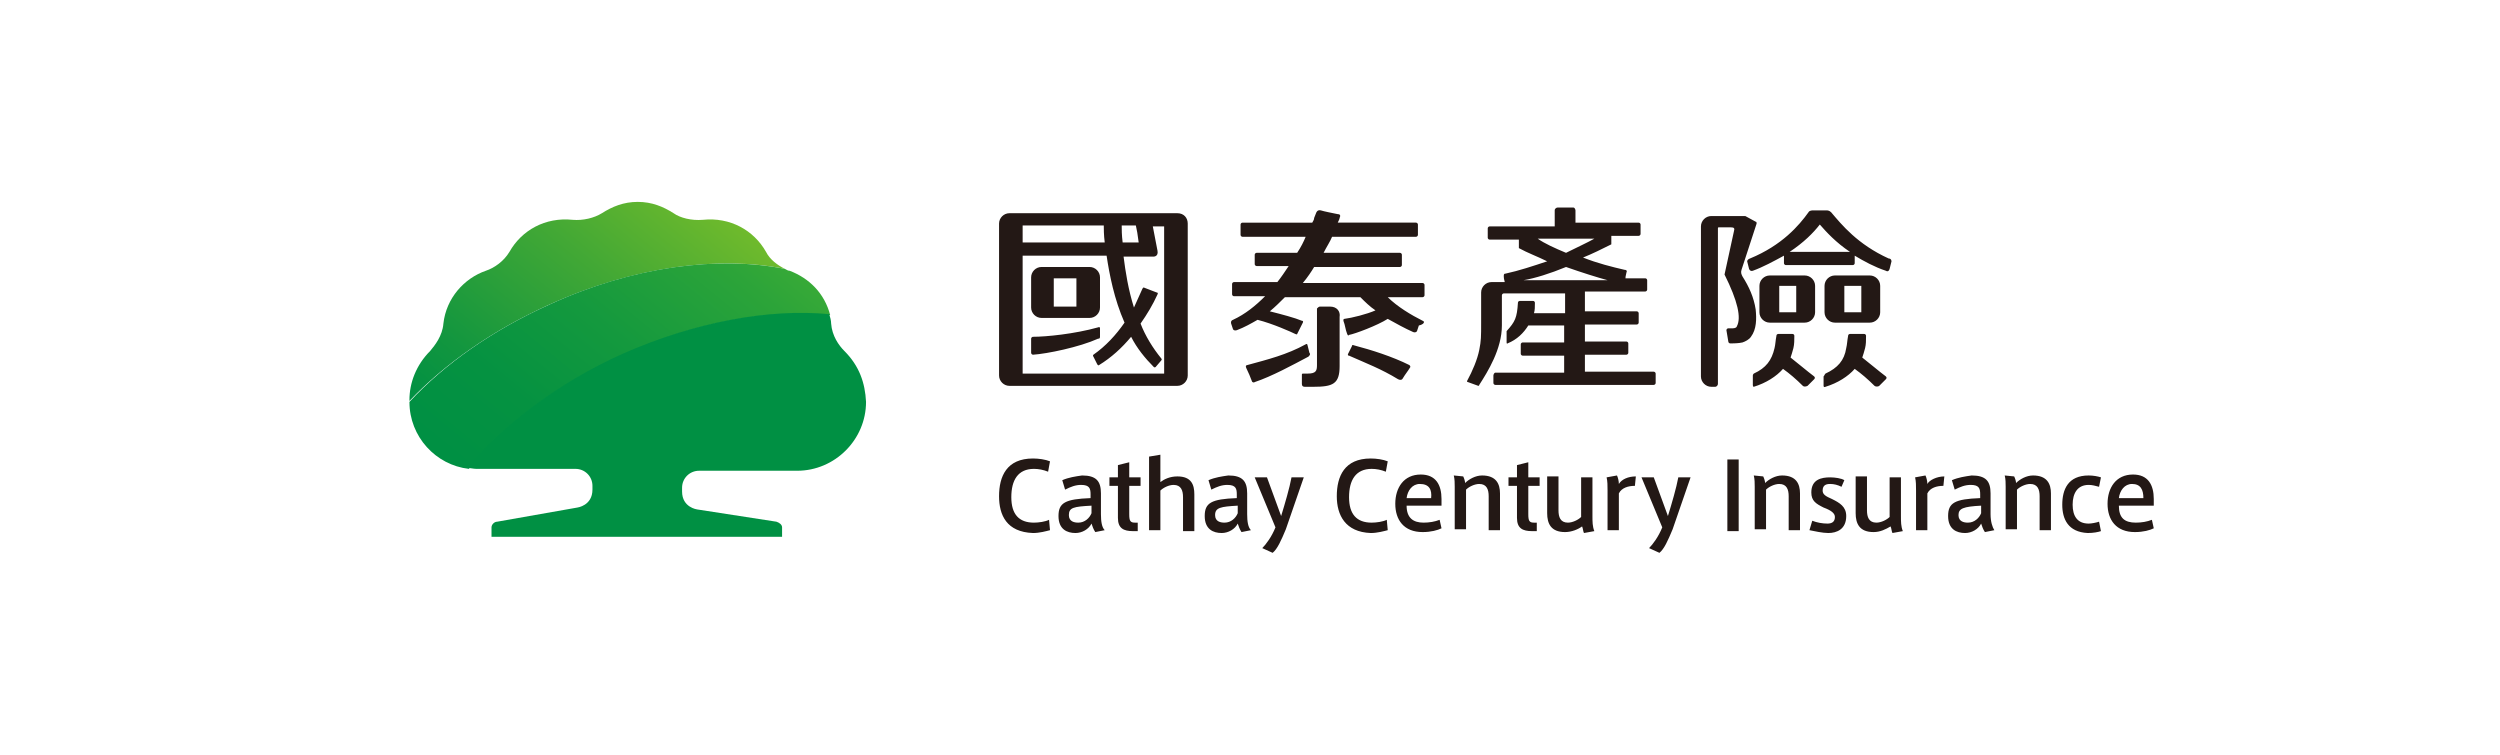
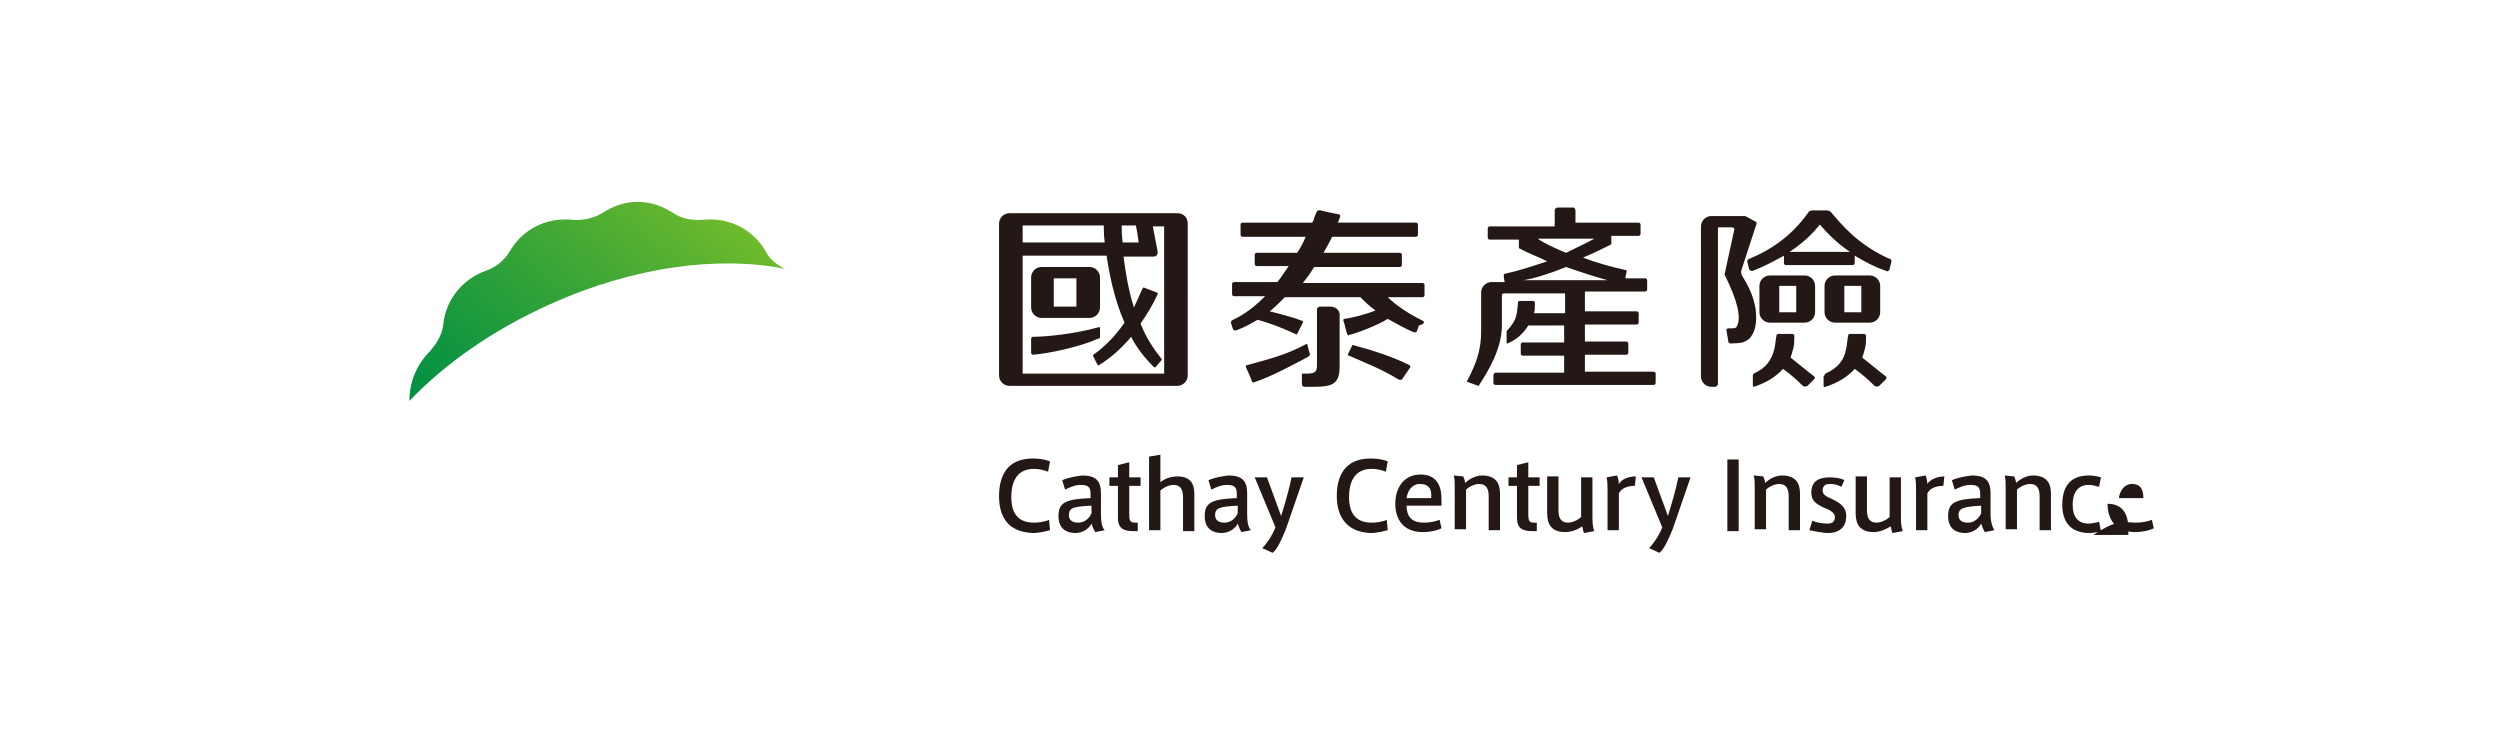
<svg xmlns="http://www.w3.org/2000/svg" xmlns:xlink="http://www.w3.org/1999/xlink" version="1.1" id="e" x="0px" y="0px" viewBox="0 0 265 80" style="enable-background:new 0 0 265 80;" xml:space="preserve">
  <style type="text/css">
	.st0{clip-path:url(#SVGID_00000027578431583551921890000010235953328088244926_);}
	.st1{fill:url(#SVGID_00000066503220384678838720000009448598875538826628_);}
	.st2{fill:url(#SVGID_00000130636794506157815470000018314252060517237387_);}
	.st3{fill:#009043;}
	.st4{fill:#231815;}
</style>
  <g>
    <defs>
      <path id="SVGID_1_" d="M18.2,0h228.6C256.8,0,265,8.2,265,18.2v43.6c0,10.1-8.2,18.2-18.2,18.2H18.2C8.2,80,0,71.8,0,61.8V18.2    C0,8.2,8.2,0,18.2,0z" />
    </defs>
    <clipPath id="SVGID_00000065053469597842172600000007626133574782469013_">
      <use xlink:href="#SVGID_1_" style="overflow:visible;" />
    </clipPath>
    <g style="clip-path:url(#SVGID_00000065053469597842172600000007626133574782469013_);">
      <g>
        <linearGradient id="SVGID_00000100358554512582317890000010860103592294240697_" gradientUnits="userSpaceOnUse" x1="19.701" y1="4337.975" x2="-3.491" y2="4366.417" gradientTransform="matrix(1 0 0 1 54 -4317.992)">
          <stop offset="0" style="stop-color:#6FBA2C" />
          <stop offset="0.36" style="stop-color:#42A835" />
          <stop offset="0.79" style="stop-color:#12963F" />
          <stop offset="1" style="stop-color:#009043" />
        </linearGradient>
        <path style="fill:url(#SVGID_00000100358554512582317890000010860103592294240697_);" d="M58.2,32.3c9-4.1,18.1-5.2,25-3.8     c-0.8-0.4-1.6-1-2-1.8c-1.3-2.3-3.8-3.7-6.7-3.4c-1.2,0.1-2.4-0.2-3.1-0.7c-1.1-0.7-2.3-1.2-3.8-1.2s-2.7,0.5-3.8,1.2     c-0.8,0.5-2,0.8-3.1,0.7c-2.9-0.3-5.4,1.1-6.7,3.4c-0.6,1-1.6,1.7-2.5,2c-2.3,0.8-4.2,2.9-4.5,5.6c-0.1,1.3-0.9,2.3-1.4,2.9     c-1.5,1.5-2.2,3.4-2.2,5.2v0.1C47.1,38.6,52.2,35,58.2,32.3L58.2,32.3L58.2,32.3z" />
        <linearGradient id="SVGID_00000003101263530249313490000010120778691718187401_" gradientUnits="userSpaceOnUse" x1="26.959" y1="4337.141" x2="-0.716" y2="4371.066" gradientTransform="matrix(1 0 0 1 54 -4317.992)">
          <stop offset="0" style="stop-color:#45B035" />
          <stop offset="0.22" style="stop-color:#2CA439" />
          <stop offset="0.52" style="stop-color:#14993E" />
          <stop offset="0.78" style="stop-color:#059241" />
          <stop offset="1" style="stop-color:#009043" />
        </linearGradient>
-         <path style="fill:url(#SVGID_00000003101263530249313490000010120778691718187401_);" d="M66.1,37.6c7.7-3.5,15.4-4.8,21.9-4.2     c-0.6-2.3-2.2-3.9-4.3-4.7c-0.2,0-0.3-0.1-0.5-0.2c-7-1.4-16.1-0.3-25,3.8c-6,2.7-11.1,6.3-14.8,10.3c0,3.7,2.8,6.7,6.3,7.1     C53.5,45,59.1,40.7,66.1,37.6L66.1,37.6L66.1,37.6z" />
-         <path class="st3" d="M89.5,37.2c-0.6-0.6-1.3-1.6-1.4-2.9c0-0.3-0.1-0.7-0.2-1c-6.4-0.6-14.2,0.8-21.9,4.2     c-6.9,3.1-12.6,7.5-16.5,12.1c0.3,0,0.7,0.1,1,0.1H61c1,0,1.8,0.8,1.8,1.8v0.4c0,1.7-1.6,1.9-1.6,1.9l-8.5,1.5     c-0.3,0-0.6,0.3-0.6,0.6v1h30.8v-1c0-0.3-0.3-0.5-0.6-0.6L73.9,54c0,0-1.6-0.2-1.6-1.9v-0.4c0-1,0.8-1.8,1.8-1.8h10.4     c4,0,7.3-3.3,7.3-7.3C91.7,40.6,91.1,38.8,89.5,37.2L89.5,37.2L89.5,37.2L89.5,37.2z" />
-         <path class="st4" d="M105.9,52.6c0-2.1,0.8-4,3.6-4c0.6,0,1.3,0.1,1.8,0.3l-0.2,1.1c-0.5-0.2-1-0.3-1.5-0.3c-1.7,0-2.4,1.2-2.4,3     s0.8,2.7,2.4,2.7c0.5,0,1.2-0.1,1.6-0.3l0.1,1.1c-0.4,0.1-1.1,0.3-1.8,0.3C106.7,56.4,105.9,54.6,105.9,52.6L105.9,52.6     L105.9,52.6z M117.1,56.2l-1,0.2c-0.2-0.3-0.3-0.6-0.4-0.9c-0.3,0.6-1,1-1.7,1c-0.9,0-1.8-0.4-1.8-1.8s0.7-1.8,3.4-1.9v-0.4     c0-0.6-0.1-1-1-1c-0.6,0-1.1,0.2-1.7,0.5l-0.3-1c0.7-0.3,1.4-0.4,2.1-0.5c1.5,0,2,0.6,2,1.9v2.2     C116.7,55.3,116.8,55.9,117.1,56.2L117.1,56.2L117.1,56.2z M113.3,54.6c0,0.7,0.6,0.8,1,0.8c0.7,0,1.2-0.5,1.4-1v-0.8     C113.8,53.7,113.3,53.8,113.3,54.6L113.3,54.6L113.3,54.6z M120.6,55.4v0.9l-0.5,0c-1,0-1.6-0.3-1.6-1.4v-3.4h-0.9v-0.9h0.9v-1.3     l1.2-0.3v1.6h1.2v0.9h-1.2v3c0,0.7,0.1,0.9,0.6,0.9L120.6,55.4L120.6,55.4z M124.8,50.5c1.5,0,1.8,0.9,1.8,1.9v3.9h-1.2v-3.6     c0-0.7-0.2-1.3-1-1.3c-0.5,0-1.1,0.3-1.4,0.6v4.2h-1.2v-7.8l1.2-0.2v2.9C123.4,50.8,124,50.5,124.8,50.5L124.8,50.5L124.8,50.5z      M132.6,56.2l-1,0.2c-0.2-0.3-0.3-0.6-0.4-0.9c-0.3,0.6-1,1-1.7,1c-0.9,0-1.8-0.4-1.8-1.8s0.7-1.8,3.4-1.9v-0.4c0-0.6-0.1-1-1-1     c-0.6,0-1.1,0.2-1.7,0.5l-0.3-1c0.7-0.3,1.4-0.4,2.1-0.5c1.5,0,2,0.6,2,1.9v2.2C132.2,55.3,132.3,55.9,132.6,56.2L132.6,56.2     L132.6,56.2z M128.8,54.6c0,0.7,0.6,0.8,1,0.8c0.7,0,1.2-0.5,1.4-1v-0.8C129.4,53.7,128.8,53.8,128.8,54.6L128.8,54.6L128.8,54.6     z M136.9,50.6h1.3c-0.5,1.4-1.4,4.1-1.9,5.5c-0.5,1.2-0.9,2.1-1.4,2.5l-1.1-0.5c0.4-0.4,1-1.2,1.4-2.2l-2.2-5.3h1.3l1.5,4.1     C136.2,53.4,136.7,51.7,136.9,50.6C137,50.6,136.9,50.6,136.9,50.6z M141.7,52.6c0-2.1,0.8-4,3.6-4c0.6,0,1.3,0.1,1.8,0.3     l-0.2,1.1c-0.5-0.2-1-0.3-1.5-0.3c-1.7,0-2.4,1.2-2.4,3s0.8,2.7,2.4,2.7c0.5,0,1.2-0.1,1.6-0.3l0.1,1.1c-0.4,0.1-1.1,0.3-1.8,0.3     C142.6,56.4,141.7,54.6,141.7,52.6L141.7,52.6L141.7,52.6z M150.9,55.4c0.6,0,1.2-0.1,1.7-0.3l0.2,0.9c-0.4,0.2-1.1,0.4-2,0.4     c-2,0-2.9-1.3-2.9-3s0.9-3.1,2.7-3.1c1.6,0,2.2,1.1,2.2,2.6v0.7h-3.7C149.1,54.9,149.8,55.4,150.9,55.4L150.9,55.4L150.9,55.4z      M150.5,51.3c-0.8,0-1.3,0.7-1.4,1.5h2.6C151.8,51.9,151.5,51.3,150.5,51.3L150.5,51.3L150.5,51.3z M155.1,50.5     c0.1,0.2,0.2,0.5,0.2,0.7c0.4-0.4,1.1-0.8,1.8-0.8c1.5,0,1.9,0.9,1.9,1.9v3.9h-1.2v-3.6c0-0.7-0.2-1.3-1-1.3     c-0.5,0-1.1,0.3-1.4,0.6v4.2h-1.2v-4.5c0-0.4,0-0.8-0.1-1.2L155.1,50.5L155.1,50.5L155.1,50.5L155.1,50.5z M162.9,55.4v0.9     l-0.5,0c-1,0-1.6-0.3-1.6-1.4v-3.4h-0.9v-0.9h0.9v-1.3l1.2-0.3v1.6h1.2v0.9h-1.2v3c0,0.7,0.1,0.9,0.6,0.9H162.9L162.9,55.4z      M165.9,56.4c-1.5,0-1.9-0.9-1.9-2v-3.9h1.2v3.6c0,0.7,0.2,1.3,1,1.3c0.5,0,1.1-0.3,1.4-0.6v-4.2h1.2v4.1c0,0.6,0,1.1,0.2,1.6     l-1.1,0.2c-0.1-0.2-0.1-0.5-0.2-0.7C167.3,56.1,166.6,56.4,165.9,56.4L165.9,56.4L165.9,56.4L165.9,56.4z M173.4,50.5l-0.1,1     c-0.7,0-1.4,0.2-1.7,0.8v3.9h-1.2V52c0-0.5,0-1-0.1-1.4l1.1-0.2c0.1,0.2,0.2,0.6,0.2,0.9C171.9,50.8,172.6,50.5,173.4,50.5     L173.4,50.5L173.4,50.5z M177.9,50.6h1.3c-0.5,1.4-1.4,4.1-1.9,5.5c-0.5,1.2-0.9,2.1-1.4,2.5l-1.1-0.5c0.4-0.4,1-1.2,1.4-2.2     l-2.2-5.3h1.3l1.5,4.1C177.2,53.4,177.7,51.7,177.9,50.6L177.9,50.6L177.9,50.6z M184.3,56.3h-1.2v-7.6h1.2V56.3z M186.9,50.5     c0.1,0.2,0.2,0.5,0.2,0.7c0.4-0.4,1.1-0.8,1.8-0.8c1.5,0,1.9,0.9,1.9,1.9v3.9h-1.2v-3.6c0-0.7-0.2-1.3-1-1.3     c-0.5,0-1.1,0.3-1.4,0.6v4.2h-1.2v-4.5c0-0.4,0-0.8-0.1-1.2L186.9,50.5L186.9,50.5L186.9,50.5L186.9,50.5z M195.2,51.6     c-0.4-0.2-0.8-0.3-1.2-0.3c-0.4,0-0.8,0.1-0.8,0.7c0,0.4,0.3,0.6,1,0.9c0.8,0.4,1.5,0.8,1.5,1.8c0,1.4-1,1.8-1.9,1.8     c-0.6,0-1.5-0.2-2-0.3l0.3-1c0.5,0.2,1.1,0.3,1.6,0.3s0.8-0.2,0.8-0.7c0-0.4-0.4-0.7-1.2-1c-0.8-0.4-1.3-0.7-1.3-1.6     c0-1.4,1.1-1.6,2-1.6c0.5,0,1.2,0.1,1.5,0.3L195.2,51.6L195.2,51.6L195.2,51.6z M198.6,56.4c-1.5,0-1.9-0.9-1.9-2v-3.9h1.2v3.6     c0,0.7,0.2,1.3,1,1.3c0.5,0,1.1-0.3,1.4-0.6v-4.2h1.2v4.1c0,0.6,0,1.1,0.2,1.6l-1.1,0.2c-0.1-0.2-0.1-0.5-0.2-0.7     C199.9,56.1,199.3,56.4,198.6,56.4L198.6,56.4L198.6,56.4L198.6,56.4z M206.1,50.5l-0.1,1c-0.7,0-1.4,0.2-1.7,0.8v3.9h-1.2V52     c0-0.5,0-1-0.1-1.4l1.1-0.2c0.1,0.2,0.2,0.6,0.2,0.9C204.5,50.9,205.3,50.5,206.1,50.5L206.1,50.5     C206.1,50.5,206.1,50.5,206.1,50.5z M211.4,56.2l-1,0.2c-0.2-0.3-0.3-0.6-0.4-0.9c-0.3,0.6-1,1-1.7,1c-0.9,0-1.8-0.4-1.8-1.8     s0.7-1.8,3.4-1.9v-0.4c0-0.6-0.1-1-1-1c-0.6,0-1.1,0.2-1.7,0.5l-0.3-1c0.7-0.3,1.4-0.4,2.1-0.5c1.5,0,2,0.6,2,1.9v2.2     C211,55.3,211.2,55.9,211.4,56.2L211.4,56.2z M207.6,54.6c0,0.7,0.6,0.8,1,0.8c0.7,0,1.2-0.5,1.4-1v-0.8     C208.1,53.7,207.6,53.9,207.6,54.6L207.6,54.6L207.6,54.6z M213.5,50.5c0.1,0.2,0.2,0.5,0.2,0.7c0.4-0.4,1.1-0.8,1.8-0.8     c1.5,0,1.9,0.9,1.9,1.9v3.9h-1.2v-3.6c0-0.7-0.2-1.3-1-1.3c-0.5,0-1.1,0.3-1.4,0.6v4.2h-1.2v-4.5c0-0.4,0-0.8-0.1-1.2L213.5,50.5     L213.5,50.5L213.5,50.5L213.5,50.5z M218.6,53.5c0-1.6,0.6-3.1,2.8-3.1c0.5,0,1,0.1,1.3,0.2l-0.2,1c-0.4-0.1-0.7-0.2-1.1-0.2     c-1.2,0-1.7,0.9-1.7,2.1s0.5,2,1.7,2c0.3,0,0.8-0.1,1.1-0.2l0.2,1c-0.3,0.1-0.8,0.2-1.4,0.2C219.2,56.4,218.6,55,218.6,53.5     L218.6,53.5L218.6,53.5z M226.4,55.4c0.6,0,1.2-0.1,1.7-0.3l0.2,0.9c-0.4,0.2-1.1,0.4-2,0.4c-2,0-2.9-1.3-2.9-3s0.9-3.1,2.7-3.1     c1.6,0,2.2,1.1,2.2,2.6v0.7h-3.7C224.6,54.9,225.2,55.4,226.4,55.4L226.4,55.4L226.4,55.4z M226,51.3c-0.8,0-1.3,0.7-1.4,1.5h2.6     C227.2,51.9,226.9,51.3,226,51.3L226,51.3z M194.1,22.5c-0.2-0.2-0.4-0.2-0.5-0.2h-1.4c-0.1,0-0.4,0-0.5,0.2     c-1,1.4-2.8,3.5-6.2,4.9c-0.3,0.1-0.3,0.3-0.3,0.3l0.2,0.8c0,0,0.1,0.3,0.4,0.2c1.1-0.4,2.2-1,3.3-1.6v0.8c0,0.1,0.1,0.2,0.2,0.2     h7.1c0.1,0,0.2-0.1,0.2-0.2v-0.8c1,0.6,2.1,1.2,3.3,1.6c0.3,0.2,0.4-0.2,0.4-0.2l0.2-0.8c0,0,0-0.3-0.3-0.3     C196.9,25.9,195.2,23.8,194.1,22.5L194.1,22.5L194.1,22.5z M189.7,26.7c1.5-1,2.5-2,3.2-2.9c0.7,0.8,1.7,1.9,3.2,2.9H189.7z      M194.5,34.2h3.7c0.6,0,1.1-0.5,1.1-1.1l0,0v-2.8c0-0.6-0.5-1.1-1.1-1.1l0,0h-3.7c-0.6,0-1.1,0.5-1.1,1.1v2.8     C193.4,33.7,193.9,34.2,194.5,34.2L194.5,34.2z M195.5,30.3h1.8v2.8h-1.8C195.5,33.1,195.5,30.3,195.5,30.3z M191.3,34.2     c0.6,0,1.1-0.5,1.1-1.1v-2.8c0-0.6-0.5-1.1-1.1-1.1c0,0,0,0,0,0h-3.7c-0.6,0-1.1,0.5-1.1,1.1l0,0v2.8c0,0.6,0.5,1.1,1.1,1.1     L191.3,34.2L191.3,34.2z M188.6,30.3h1.8v2.8h-1.8C188.6,33.1,188.6,30.3,188.6,30.3z M185.8,40.8v-1c0,0,0-0.1,0.1-0.2     c1.3-0.6,1.9-1.4,2.2-2.7c0.1-0.4,0.1-0.8,0.2-1.3c0-0.2,0.2-0.2,0.2-0.2h1.5c0.2,0,0.2,0.2,0.2,0.2c0,0.4,0,0.9-0.1,1.3     c-0.1,0.4-0.2,0.7-0.3,1c0.9,0.7,1.7,1.4,2.5,2c0.1,0.1,0.1,0.2,0,0.3c-0.4,0.4-0.3,0.3-0.7,0.7c-0.2,0.1-0.4,0.1-0.5,0     c-0.7-0.7-1.4-1.3-2.1-1.8c-0.7,0.8-1.8,1.5-3.1,1.9C185.8,41,185.8,40.8,185.8,40.8L185.8,40.8L185.8,40.8z M193.5,39.6     c1.3-0.6,2-1.4,2.2-2.7c0.1-0.4,0.1-0.8,0.2-1.3c0-0.2,0.2-0.2,0.2-0.2h1.5c0.2,0,0.2,0.2,0.2,0.2c0,0.5,0,0.9-0.1,1.3     c-0.1,0.4-0.2,0.7-0.3,1c0.9,0.7,1.7,1.4,2.5,2c0.1,0.1,0.1,0.2,0,0.3c-0.4,0.4-0.3,0.3-0.7,0.7c-0.1,0.1-0.4,0.1-0.5,0     c-0.7-0.7-1.4-1.3-2.1-1.8c-0.7,0.8-1.8,1.5-3.1,1.9c-0.2,0.1-0.2-0.1-0.2-0.1v-1C193.4,39.8,193.4,39.7,193.5,39.6L193.5,39.6     L193.5,39.6L193.5,39.6z M184.1,34.6c0.5-0.9,0.1-2.7-1.3-5.5c0,0,1-4.6,1-4.6c0.1-0.3,0-0.4-0.3-0.4h-1.3c-0.1,0-0.1,0-0.1,0.1     v16.5c0,0.1-0.1,0.3-0.3,0.3h-0.4c-0.6,0-1.1-0.5-1.1-1.1V24c0-0.6,0.5-1.1,1.1-1.1h3.6l1.1,0.6c0.1,0,0.1,0.1,0.1,0.2l-1.6,4.9     c-0.1,0.3,0,0.5,0.1,0.7c0.7,1.1,1.2,2.2,1.4,3.5c0.1,1,0.1,2.1-0.5,2.9c-0.2,0.3-0.6,0.5-0.9,0.6c-0.4,0.1-1.1,0.1-1.1,0.1     l-0.2,0c-0.1,0-0.2-0.1-0.2-0.2L183,35c0-0.1,0.1-0.2,0.2-0.2c0,0,0.4,0,0.5,0C183.9,34.8,184.1,34.7,184.1,34.6L184.1,34.6     L184.1,34.6L184.1,34.6z M156.7,40.9L156.7,40.9c0.1,0,0.1-0.1,0.1-0.1c0.9-1.4,2.4-3.8,2.4-6.3v-3.2c0-0.1,0.1-0.2,0.2-0.2h6.5     v2.1h-3.3c0.1-0.3,0.1-0.7,0.1-1.1c0,0,0-0.2-0.2-0.2h-1.4c0,0-0.2,0-0.2,0.2c-0.1,1.6-0.3,2-1.2,3v1.2c0,0,0,0.2,0.1,0.1     c1-0.4,1.7-1.1,2.2-1.9h3.8v1.8h-4.4c-0.1,0-0.2,0.1-0.2,0.2v1c0,0.1,0.1,0.2,0.2,0.2h4.4v1.8h-7.3c-0.1,0-0.2,0.2-0.2,0.3v0.8     c0,0.1,0.1,0.2,0.2,0.2h16.8c0.1,0,0.2-0.1,0.2-0.2v-1c0-0.1-0.1-0.2-0.2-0.2c0,0,0,0,0,0h-7.3v-1.8h4.4c0.1,0,0.2-0.1,0.2-0.2     v-1c0-0.1-0.1-0.2-0.2-0.2c0,0,0,0,0,0h-4.4v-1.8h5.5c0.1,0,0.2-0.1,0.2-0.2v-1c0-0.1-0.1-0.2-0.2-0.2l0,0h-5.5v-2.1h6.4     c0.1,0,0.2-0.1,0.2-0.2v-1c0-0.1-0.1-0.2-0.2-0.2h-2.1c0-0.1,0-0.2,0.1-0.6c0.1-0.2,0-0.3-0.2-0.3c-1.3-0.3-2.9-0.7-4.4-1.3     c1-0.4,2-0.9,3-1.4v-0.9h2.9c0.1,0,0.2-0.1,0.2-0.2v-1c0-0.1-0.1-0.2-0.2-0.2c0,0,0,0,0,0H167v-1.3c0-0.1-0.1-0.3-0.2-0.3h-1.7     c-0.1,0-0.3,0.1-0.3,0.3V24h-6.9c-0.1,0-0.2,0.1-0.2,0.2v1c0,0.1,0.1,0.2,0.2,0.2h3.1v0.9c0.9,0.5,2,0.9,3,1.4     c-1.5,0.5-3,1-4.4,1.3c-0.2,0-0.2,0.1-0.2,0.3c0,0.3,0.1,0.5,0.1,0.6h-1.4c-0.6,0-1.1,0.5-1.1,1.1v3.2c0,1.5,0,1.9-0.2,2.9     c-0.2,1-0.7,2.2-1.3,3.3c0,0,0,0,0,0c0,0,0,0.1,0.1,0.1L156.7,40.9L156.7,40.9L156.7,40.9z M163,25.3h6c-0.7,0.4-1.8,0.9-3,1.5     C164.8,26.3,163.7,25.8,163,25.3L163,25.3z M166,28.3c1.7,0.6,3.3,1.1,4.4,1.4h-8.9C162.7,29.5,164.3,29,166,28.3z M110.4,33.7     h5.1c0.6,0,1.1-0.5,1.1-1.1v-3.2c0-0.6-0.5-1.1-1.1-1.1h-5.1c-0.6,0-1.1,0.5-1.1,1.1v3.2C109.3,33.2,109.8,33.7,110.4,33.7z      M111.7,29.5h2.4v3h-2.4L111.7,29.5L111.7,29.5L111.7,29.5z M124.8,22.6H107c-0.6,0-1.1,0.5-1.1,1.1v16.1c0,0.6,0.5,1.1,1.1,1.1     h17.8c0.6,0,1.1-0.5,1.1-1.1V23.7C125.9,23.1,125.5,22.6,124.8,22.6L124.8,22.6L124.8,22.6L124.8,22.6z M118.9,23.9h1.5     c0.1,0.4,0.2,1,0.3,1.8H119C118.9,24.9,118.9,24.3,118.9,23.9L118.9,23.9z M108.4,23.9h8.6c0,0.3,0,1,0.1,1.8h-8.7L108.4,23.9     C108.4,23.9,108.4,23.9,108.4,23.9z M123.4,39.6h-15V27.1h8.9c0.3,2,0.8,4.6,1.9,7.1c-0.9,1.3-2,2.5-3.3,3.4     c-0.1,0.1,0,0.2,0,0.2l0.4,0.8c0,0,0.1,0.2,0.2,0.1c1.3-0.8,2.4-1.8,3.4-3c0.6,1.2,1.5,2.3,2.4,3.2c0.1,0.1,0.2,0,0.2,0l0.6-0.7     c0,0,0.1-0.1,0-0.2c-0.9-1.1-1.7-2.4-2.2-3.7c0.7-1,1.3-2,1.8-3.1c0.1-0.2-0.1-0.2-0.1-0.2l-1.3-0.5c0,0-0.1-0.1-0.2,0.1     c-0.3,0.7-0.6,1.3-0.9,2c-0.6-1.9-0.9-3.8-1.1-5.4h3.2c0,0,0.5,0,0.4-0.6l-0.5-2.6h1.2L123.4,39.6L123.4,39.6L123.4,39.6     L123.4,39.6z M116.6,35.7v-0.9c0-0.2-0.2-0.1-0.2-0.1c-2.5,0.7-5.5,1-6.9,1c-0.1,0-0.2,0.1-0.2,0.2v1.5c0,0.1,0.1,0.2,0.2,0.2     c1.5-0.1,4.9-0.8,6.9-1.7C116.5,35.9,116.6,35.9,116.6,35.7C116.6,35.7,116.6,35.7,116.6,35.7z M141,32.5h-1.1     c-0.1,0-0.2,0.1-0.3,0.2v6c0,0.6-0.1,0.9-1,0.9h-0.5c-0.1,0-0.1,0.1-0.1,0.1v1c0,0.2,0.1,0.3,0.3,0.3h0.9c2.1,0,2.8-0.3,2.8-2.2     v-5.2C142.1,33,141.7,32.5,141,32.5L141,32.5L141,32.5L141,32.5z M150.8,34c-1.2-0.6-2.7-1.5-3.7-2.5h3.7c0.1,0,0.2-0.1,0.2-0.2     v-1.1c0-0.1-0.1-0.2-0.2-0.2c0,0,0,0,0,0h-12.7c0.5-0.6,0.9-1.2,1.2-1.7h9.1c0.1,0,0.2-0.1,0.2-0.2v-1.1c0-0.1-0.1-0.2-0.2-0.2     c0,0,0,0,0,0h-8.1c0.3-0.6,0.7-1.2,0.9-1.7h8.9c0.1,0,0.2-0.1,0.2-0.2v-1.1c0-0.1-0.1-0.2-0.2-0.2c0,0,0,0,0,0h-8.3     c0.1-0.2,0.2-0.4,0.2-0.5c0.1-0.2,0.1-0.4-0.2-0.4c-0.5-0.1-1.5-0.3-1.8-0.4c-0.4-0.1-0.5,0.3-0.5,0.3l-0.2,0.5     c0,0.2-0.1,0.3-0.2,0.5h-7.4c-0.1,0-0.2,0.1-0.2,0.2v1.1c0,0.1,0.1,0.2,0.2,0.2h6.7c-0.2,0.5-0.5,1.1-0.9,1.7h-4.3     c-0.1,0-0.2,0.1-0.2,0.2V28c0,0.1,0.1,0.2,0.2,0.2h3.4c-0.4,0.6-0.8,1.2-1.2,1.7h-4.6c-0.1,0-0.2,0.1-0.2,0.2v1.1     c0,0.1,0.1,0.2,0.2,0.2h3.3c-1,1-2.1,1.9-3.4,2.5c-0.3,0.1-0.2,0.4-0.2,0.4l0.2,0.6c0,0,0.1,0.2,0.4,0.1c0.8-0.3,1.5-0.7,2.2-1.1     c1.6,0.4,3.6,1.3,4,1.5c0.2,0.1,0.2,0,0.2,0l0.6-1.2c0,0,0.1-0.2-0.1-0.2c-0.7-0.3-2.2-0.7-3.4-1c0.6-0.5,1.1-1,1.6-1.5h8     c0.5,0.5,1,1,1.6,1.4c-0.9,0.4-2.5,0.8-3.3,0.9c-0.1,0-0.1,0.1-0.1,0.2c0.2,0.5,0.2,0.9,0.4,1.4c0.1,0.2,0.1,0.2,0.2,0.1     c0.6-0.1,3-1,4.1-1.7c0.9,0.5,1.8,1,2.7,1.4c0.3,0.1,0.4-0.1,0.4-0.1l0.2-0.6C150.9,34.4,151.1,34.1,150.8,34L150.8,34L150.8,34     L150.8,34z M138.8,37.4c-0.1-0.4-0.1-0.4-0.2-0.8c0-0.1-0.1-0.2-0.2-0.1c-2,1.1-4,1.6-6.2,2.2c-0.1,0-0.2,0.1-0.1,0.3     c0.2,0.4,0.5,1.1,0.6,1.4c0,0.1,0.2,0.2,0.3,0.1c1.8-0.6,4-1.8,5.7-2.7C138.9,37.6,138.9,37.5,138.8,37.4L138.8,37.4z      M149.4,38.7c-1.8-0.9-4-1.6-5.9-2.1c-0.2-0.1-0.2,0.1-0.2,0.1l-0.4,0.8c0,0-0.1,0.2,0.1,0.2c1.8,0.8,3.4,1.4,5.2,2.5     c0.2,0.1,0.4,0.1,0.5-0.1c0.3-0.5,0.5-0.7,0.8-1.2C149.5,38.9,149.5,38.8,149.4,38.7C149.4,38.7,149.4,38.7,149.4,38.7z" />
+         <path class="st4" d="M105.9,52.6c0-2.1,0.8-4,3.6-4c0.6,0,1.3,0.1,1.8,0.3l-0.2,1.1c-0.5-0.2-1-0.3-1.5-0.3c-1.7,0-2.4,1.2-2.4,3     s0.8,2.7,2.4,2.7c0.5,0,1.2-0.1,1.6-0.3l0.1,1.1c-0.4,0.1-1.1,0.3-1.8,0.3C106.7,56.4,105.9,54.6,105.9,52.6L105.9,52.6     L105.9,52.6z M117.1,56.2l-1,0.2c-0.2-0.3-0.3-0.6-0.4-0.9c-0.3,0.6-1,1-1.7,1c-0.9,0-1.8-0.4-1.8-1.8s0.7-1.8,3.4-1.9v-0.4     c0-0.6-0.1-1-1-1c-0.6,0-1.1,0.2-1.7,0.5l-0.3-1c0.7-0.3,1.4-0.4,2.1-0.5c1.5,0,2,0.6,2,1.9v2.2     C116.7,55.3,116.8,55.9,117.1,56.2L117.1,56.2L117.1,56.2z M113.3,54.6c0,0.7,0.6,0.8,1,0.8c0.7,0,1.2-0.5,1.4-1v-0.8     C113.8,53.7,113.3,53.8,113.3,54.6L113.3,54.6L113.3,54.6z M120.6,55.4v0.9l-0.5,0c-1,0-1.6-0.3-1.6-1.4v-3.4h-0.9v-0.9h0.9v-1.3     l1.2-0.3v1.6h1.2v0.9h-1.2v3c0,0.7,0.1,0.9,0.6,0.9L120.6,55.4L120.6,55.4z M124.8,50.5c1.5,0,1.8,0.9,1.8,1.9v3.9h-1.2v-3.6     c0-0.7-0.2-1.3-1-1.3c-0.5,0-1.1,0.3-1.4,0.6v4.2h-1.2v-7.8l1.2-0.2v2.9C123.4,50.8,124,50.5,124.8,50.5L124.8,50.5L124.8,50.5z      M132.6,56.2l-1,0.2c-0.2-0.3-0.3-0.6-0.4-0.9c-0.3,0.6-1,1-1.7,1c-0.9,0-1.8-0.4-1.8-1.8s0.7-1.8,3.4-1.9v-0.4c0-0.6-0.1-1-1-1     c-0.6,0-1.1,0.2-1.7,0.5l-0.3-1c0.7-0.3,1.4-0.4,2.1-0.5c1.5,0,2,0.6,2,1.9v2.2C132.2,55.3,132.3,55.9,132.6,56.2L132.6,56.2     L132.6,56.2z M128.8,54.6c0,0.7,0.6,0.8,1,0.8c0.7,0,1.2-0.5,1.4-1v-0.8C129.4,53.7,128.8,53.8,128.8,54.6L128.8,54.6L128.8,54.6     z M136.9,50.6h1.3c-0.5,1.4-1.4,4.1-1.9,5.5c-0.5,1.2-0.9,2.1-1.4,2.5l-1.1-0.5c0.4-0.4,1-1.2,1.4-2.2l-2.2-5.3h1.3l1.5,4.1     C136.2,53.4,136.7,51.7,136.9,50.6C137,50.6,136.9,50.6,136.9,50.6z M141.7,52.6c0-2.1,0.8-4,3.6-4c0.6,0,1.3,0.1,1.8,0.3     l-0.2,1.1c-0.5-0.2-1-0.3-1.5-0.3c-1.7,0-2.4,1.2-2.4,3s0.8,2.7,2.4,2.7c0.5,0,1.2-0.1,1.6-0.3l0.1,1.1c-0.4,0.1-1.1,0.3-1.8,0.3     C142.6,56.4,141.7,54.6,141.7,52.6L141.7,52.6L141.7,52.6z M150.9,55.4c0.6,0,1.2-0.1,1.7-0.3l0.2,0.9c-0.4,0.2-1.1,0.4-2,0.4     c-2,0-2.9-1.3-2.9-3s0.9-3.1,2.7-3.1c1.6,0,2.2,1.1,2.2,2.6v0.7h-3.7C149.1,54.9,149.8,55.4,150.9,55.4L150.9,55.4L150.9,55.4z      M150.5,51.3c-0.8,0-1.3,0.7-1.4,1.5h2.6C151.8,51.9,151.5,51.3,150.5,51.3L150.5,51.3L150.5,51.3z M155.1,50.5     c0.1,0.2,0.2,0.5,0.2,0.7c0.4-0.4,1.1-0.8,1.8-0.8c1.5,0,1.9,0.9,1.9,1.9v3.9h-1.2v-3.6c0-0.7-0.2-1.3-1-1.3     c-0.5,0-1.1,0.3-1.4,0.6v4.2h-1.2v-4.5c0-0.4,0-0.8-0.1-1.2L155.1,50.5L155.1,50.5L155.1,50.5L155.1,50.5z M162.9,55.4v0.9     l-0.5,0c-1,0-1.6-0.3-1.6-1.4v-3.4h-0.9v-0.9h0.9v-1.3l1.2-0.3v1.6h1.2v0.9h-1.2v3c0,0.7,0.1,0.9,0.6,0.9H162.9L162.9,55.4z      M165.9,56.4c-1.5,0-1.9-0.9-1.9-2v-3.9h1.2v3.6c0,0.7,0.2,1.3,1,1.3c0.5,0,1.1-0.3,1.4-0.6v-4.2h1.2v4.1c0,0.6,0,1.1,0.2,1.6     l-1.1,0.2c-0.1-0.2-0.1-0.5-0.2-0.7C167.3,56.1,166.6,56.4,165.9,56.4L165.9,56.4L165.9,56.4L165.9,56.4z M173.4,50.5l-0.1,1     c-0.7,0-1.4,0.2-1.7,0.8v3.9h-1.2V52c0-0.5,0-1-0.1-1.4l1.1-0.2c0.1,0.2,0.2,0.6,0.2,0.9C171.9,50.8,172.6,50.5,173.4,50.5     L173.4,50.5L173.4,50.5z M177.9,50.6h1.3c-0.5,1.4-1.4,4.1-1.9,5.5c-0.5,1.2-0.9,2.1-1.4,2.5l-1.1-0.5c0.4-0.4,1-1.2,1.4-2.2     l-2.2-5.3h1.3l1.5,4.1C177.2,53.4,177.7,51.7,177.9,50.6L177.9,50.6L177.9,50.6z M184.3,56.3h-1.2v-7.6h1.2V56.3z M186.9,50.5     c0.1,0.2,0.2,0.5,0.2,0.7c0.4-0.4,1.1-0.8,1.8-0.8c1.5,0,1.9,0.9,1.9,1.9v3.9h-1.2v-3.6c0-0.7-0.2-1.3-1-1.3     c-0.5,0-1.1,0.3-1.4,0.6v4.2h-1.2v-4.5c0-0.4,0-0.8-0.1-1.2L186.9,50.5L186.9,50.5L186.9,50.5L186.9,50.5z M195.2,51.6     c-0.4-0.2-0.8-0.3-1.2-0.3c-0.4,0-0.8,0.1-0.8,0.7c0,0.4,0.3,0.6,1,0.9c0.8,0.4,1.5,0.8,1.5,1.8c0,1.4-1,1.8-1.9,1.8     c-0.6,0-1.5-0.2-2-0.3l0.3-1c0.5,0.2,1.1,0.3,1.6,0.3s0.8-0.2,0.8-0.7c0-0.4-0.4-0.7-1.2-1c-0.8-0.4-1.3-0.7-1.3-1.6     c0-1.4,1.1-1.6,2-1.6c0.5,0,1.2,0.1,1.5,0.3L195.2,51.6L195.2,51.6L195.2,51.6z M198.6,56.4c-1.5,0-1.9-0.9-1.9-2v-3.9h1.2v3.6     c0,0.7,0.2,1.3,1,1.3c0.5,0,1.1-0.3,1.4-0.6v-4.2h1.2v4.1c0,0.6,0,1.1,0.2,1.6l-1.1,0.2c-0.1-0.2-0.1-0.5-0.2-0.7     C199.9,56.1,199.3,56.4,198.6,56.4L198.6,56.4L198.6,56.4L198.6,56.4z M206.1,50.5l-0.1,1c-0.7,0-1.4,0.2-1.7,0.8v3.9h-1.2V52     c0-0.5,0-1-0.1-1.4l1.1-0.2c0.1,0.2,0.2,0.6,0.2,0.9C204.5,50.9,205.3,50.5,206.1,50.5L206.1,50.5     C206.1,50.5,206.1,50.5,206.1,50.5z M211.4,56.2l-1,0.2c-0.2-0.3-0.3-0.6-0.4-0.9c-0.3,0.6-1,1-1.7,1c-0.9,0-1.8-0.4-1.8-1.8     s0.7-1.8,3.4-1.9v-0.4c0-0.6-0.1-1-1-1c-0.6,0-1.1,0.2-1.7,0.5l-0.3-1c0.7-0.3,1.4-0.4,2.1-0.5c1.5,0,2,0.6,2,1.9v2.2     C211,55.3,211.2,55.9,211.4,56.2L211.4,56.2z M207.6,54.6c0,0.7,0.6,0.8,1,0.8c0.7,0,1.2-0.5,1.4-1v-0.8     C208.1,53.7,207.6,53.9,207.6,54.6L207.6,54.6L207.6,54.6z M213.5,50.5c0.1,0.2,0.2,0.5,0.2,0.7c0.4-0.4,1.1-0.8,1.8-0.8     c1.5,0,1.9,0.9,1.9,1.9v3.9h-1.2v-3.6c0-0.7-0.2-1.3-1-1.3c-0.5,0-1.1,0.3-1.4,0.6v4.2h-1.2v-4.5c0-0.4,0-0.8-0.1-1.2L213.5,50.5     L213.5,50.5L213.5,50.5L213.5,50.5z M218.6,53.5c0-1.6,0.6-3.1,2.8-3.1c0.5,0,1,0.1,1.3,0.2l-0.2,1c-0.4-0.1-0.7-0.2-1.1-0.2     c-1.2,0-1.7,0.9-1.7,2.1s0.5,2,1.7,2c0.3,0,0.8-0.1,1.1-0.2l0.2,1c-0.3,0.1-0.8,0.2-1.4,0.2C219.2,56.4,218.6,55,218.6,53.5     L218.6,53.5L218.6,53.5z M226.4,55.4c0.6,0,1.2-0.1,1.7-0.3l0.2,0.9c-0.4,0.2-1.1,0.4-2,0.4c-2,0-2.9-1.3-2.9-3c1.6,0,2.2,1.1,2.2,2.6v0.7h-3.7C224.6,54.9,225.2,55.4,226.4,55.4L226.4,55.4L226.4,55.4z M226,51.3c-0.8,0-1.3,0.7-1.4,1.5h2.6     C227.2,51.9,226.9,51.3,226,51.3L226,51.3z M194.1,22.5c-0.2-0.2-0.4-0.2-0.5-0.2h-1.4c-0.1,0-0.4,0-0.5,0.2     c-1,1.4-2.8,3.5-6.2,4.9c-0.3,0.1-0.3,0.3-0.3,0.3l0.2,0.8c0,0,0.1,0.3,0.4,0.2c1.1-0.4,2.2-1,3.3-1.6v0.8c0,0.1,0.1,0.2,0.2,0.2     h7.1c0.1,0,0.2-0.1,0.2-0.2v-0.8c1,0.6,2.1,1.2,3.3,1.6c0.3,0.2,0.4-0.2,0.4-0.2l0.2-0.8c0,0,0-0.3-0.3-0.3     C196.9,25.9,195.2,23.8,194.1,22.5L194.1,22.5L194.1,22.5z M189.7,26.7c1.5-1,2.5-2,3.2-2.9c0.7,0.8,1.7,1.9,3.2,2.9H189.7z      M194.5,34.2h3.7c0.6,0,1.1-0.5,1.1-1.1l0,0v-2.8c0-0.6-0.5-1.1-1.1-1.1l0,0h-3.7c-0.6,0-1.1,0.5-1.1,1.1v2.8     C193.4,33.7,193.9,34.2,194.5,34.2L194.5,34.2z M195.5,30.3h1.8v2.8h-1.8C195.5,33.1,195.5,30.3,195.5,30.3z M191.3,34.2     c0.6,0,1.1-0.5,1.1-1.1v-2.8c0-0.6-0.5-1.1-1.1-1.1c0,0,0,0,0,0h-3.7c-0.6,0-1.1,0.5-1.1,1.1l0,0v2.8c0,0.6,0.5,1.1,1.1,1.1     L191.3,34.2L191.3,34.2z M188.6,30.3h1.8v2.8h-1.8C188.6,33.1,188.6,30.3,188.6,30.3z M185.8,40.8v-1c0,0,0-0.1,0.1-0.2     c1.3-0.6,1.9-1.4,2.2-2.7c0.1-0.4,0.1-0.8,0.2-1.3c0-0.2,0.2-0.2,0.2-0.2h1.5c0.2,0,0.2,0.2,0.2,0.2c0,0.4,0,0.9-0.1,1.3     c-0.1,0.4-0.2,0.7-0.3,1c0.9,0.7,1.7,1.4,2.5,2c0.1,0.1,0.1,0.2,0,0.3c-0.4,0.4-0.3,0.3-0.7,0.7c-0.2,0.1-0.4,0.1-0.5,0     c-0.7-0.7-1.4-1.3-2.1-1.8c-0.7,0.8-1.8,1.5-3.1,1.9C185.8,41,185.8,40.8,185.8,40.8L185.8,40.8L185.8,40.8z M193.5,39.6     c1.3-0.6,2-1.4,2.2-2.7c0.1-0.4,0.1-0.8,0.2-1.3c0-0.2,0.2-0.2,0.2-0.2h1.5c0.2,0,0.2,0.2,0.2,0.2c0,0.5,0,0.9-0.1,1.3     c-0.1,0.4-0.2,0.7-0.3,1c0.9,0.7,1.7,1.4,2.5,2c0.1,0.1,0.1,0.2,0,0.3c-0.4,0.4-0.3,0.3-0.7,0.7c-0.1,0.1-0.4,0.1-0.5,0     c-0.7-0.7-1.4-1.3-2.1-1.8c-0.7,0.8-1.8,1.5-3.1,1.9c-0.2,0.1-0.2-0.1-0.2-0.1v-1C193.4,39.8,193.4,39.7,193.5,39.6L193.5,39.6     L193.5,39.6L193.5,39.6z M184.1,34.6c0.5-0.9,0.1-2.7-1.3-5.5c0,0,1-4.6,1-4.6c0.1-0.3,0-0.4-0.3-0.4h-1.3c-0.1,0-0.1,0-0.1,0.1     v16.5c0,0.1-0.1,0.3-0.3,0.3h-0.4c-0.6,0-1.1-0.5-1.1-1.1V24c0-0.6,0.5-1.1,1.1-1.1h3.6l1.1,0.6c0.1,0,0.1,0.1,0.1,0.2l-1.6,4.9     c-0.1,0.3,0,0.5,0.1,0.7c0.7,1.1,1.2,2.2,1.4,3.5c0.1,1,0.1,2.1-0.5,2.9c-0.2,0.3-0.6,0.5-0.9,0.6c-0.4,0.1-1.1,0.1-1.1,0.1     l-0.2,0c-0.1,0-0.2-0.1-0.2-0.2L183,35c0-0.1,0.1-0.2,0.2-0.2c0,0,0.4,0,0.5,0C183.9,34.8,184.1,34.7,184.1,34.6L184.1,34.6     L184.1,34.6L184.1,34.6z M156.7,40.9L156.7,40.9c0.1,0,0.1-0.1,0.1-0.1c0.9-1.4,2.4-3.8,2.4-6.3v-3.2c0-0.1,0.1-0.2,0.2-0.2h6.5     v2.1h-3.3c0.1-0.3,0.1-0.7,0.1-1.1c0,0,0-0.2-0.2-0.2h-1.4c0,0-0.2,0-0.2,0.2c-0.1,1.6-0.3,2-1.2,3v1.2c0,0,0,0.2,0.1,0.1     c1-0.4,1.7-1.1,2.2-1.9h3.8v1.8h-4.4c-0.1,0-0.2,0.1-0.2,0.2v1c0,0.1,0.1,0.2,0.2,0.2h4.4v1.8h-7.3c-0.1,0-0.2,0.2-0.2,0.3v0.8     c0,0.1,0.1,0.2,0.2,0.2h16.8c0.1,0,0.2-0.1,0.2-0.2v-1c0-0.1-0.1-0.2-0.2-0.2c0,0,0,0,0,0h-7.3v-1.8h4.4c0.1,0,0.2-0.1,0.2-0.2     v-1c0-0.1-0.1-0.2-0.2-0.2c0,0,0,0,0,0h-4.4v-1.8h5.5c0.1,0,0.2-0.1,0.2-0.2v-1c0-0.1-0.1-0.2-0.2-0.2l0,0h-5.5v-2.1h6.4     c0.1,0,0.2-0.1,0.2-0.2v-1c0-0.1-0.1-0.2-0.2-0.2h-2.1c0-0.1,0-0.2,0.1-0.6c0.1-0.2,0-0.3-0.2-0.3c-1.3-0.3-2.9-0.7-4.4-1.3     c1-0.4,2-0.9,3-1.4v-0.9h2.9c0.1,0,0.2-0.1,0.2-0.2v-1c0-0.1-0.1-0.2-0.2-0.2c0,0,0,0,0,0H167v-1.3c0-0.1-0.1-0.3-0.2-0.3h-1.7     c-0.1,0-0.3,0.1-0.3,0.3V24h-6.9c-0.1,0-0.2,0.1-0.2,0.2v1c0,0.1,0.1,0.2,0.2,0.2h3.1v0.9c0.9,0.5,2,0.9,3,1.4     c-1.5,0.5-3,1-4.4,1.3c-0.2,0-0.2,0.1-0.2,0.3c0,0.3,0.1,0.5,0.1,0.6h-1.4c-0.6,0-1.1,0.5-1.1,1.1v3.2c0,1.5,0,1.9-0.2,2.9     c-0.2,1-0.7,2.2-1.3,3.3c0,0,0,0,0,0c0,0,0,0.1,0.1,0.1L156.7,40.9L156.7,40.9L156.7,40.9z M163,25.3h6c-0.7,0.4-1.8,0.9-3,1.5     C164.8,26.3,163.7,25.8,163,25.3L163,25.3z M166,28.3c1.7,0.6,3.3,1.1,4.4,1.4h-8.9C162.7,29.5,164.3,29,166,28.3z M110.4,33.7     h5.1c0.6,0,1.1-0.5,1.1-1.1v-3.2c0-0.6-0.5-1.1-1.1-1.1h-5.1c-0.6,0-1.1,0.5-1.1,1.1v3.2C109.3,33.2,109.8,33.7,110.4,33.7z      M111.7,29.5h2.4v3h-2.4L111.7,29.5L111.7,29.5L111.7,29.5z M124.8,22.6H107c-0.6,0-1.1,0.5-1.1,1.1v16.1c0,0.6,0.5,1.1,1.1,1.1     h17.8c0.6,0,1.1-0.5,1.1-1.1V23.7C125.9,23.1,125.5,22.6,124.8,22.6L124.8,22.6L124.8,22.6L124.8,22.6z M118.9,23.9h1.5     c0.1,0.4,0.2,1,0.3,1.8H119C118.9,24.9,118.9,24.3,118.9,23.9L118.9,23.9z M108.4,23.9h8.6c0,0.3,0,1,0.1,1.8h-8.7L108.4,23.9     C108.4,23.9,108.4,23.9,108.4,23.9z M123.4,39.6h-15V27.1h8.9c0.3,2,0.8,4.6,1.9,7.1c-0.9,1.3-2,2.5-3.3,3.4     c-0.1,0.1,0,0.2,0,0.2l0.4,0.8c0,0,0.1,0.2,0.2,0.1c1.3-0.8,2.4-1.8,3.4-3c0.6,1.2,1.5,2.3,2.4,3.2c0.1,0.1,0.2,0,0.2,0l0.6-0.7     c0,0,0.1-0.1,0-0.2c-0.9-1.1-1.7-2.4-2.2-3.7c0.7-1,1.3-2,1.8-3.1c0.1-0.2-0.1-0.2-0.1-0.2l-1.3-0.5c0,0-0.1-0.1-0.2,0.1     c-0.3,0.7-0.6,1.3-0.9,2c-0.6-1.9-0.9-3.8-1.1-5.4h3.2c0,0,0.5,0,0.4-0.6l-0.5-2.6h1.2L123.4,39.6L123.4,39.6L123.4,39.6     L123.4,39.6z M116.6,35.7v-0.9c0-0.2-0.2-0.1-0.2-0.1c-2.5,0.7-5.5,1-6.9,1c-0.1,0-0.2,0.1-0.2,0.2v1.5c0,0.1,0.1,0.2,0.2,0.2     c1.5-0.1,4.9-0.8,6.9-1.7C116.5,35.9,116.6,35.9,116.6,35.7C116.6,35.7,116.6,35.7,116.6,35.7z M141,32.5h-1.1     c-0.1,0-0.2,0.1-0.3,0.2v6c0,0.6-0.1,0.9-1,0.9h-0.5c-0.1,0-0.1,0.1-0.1,0.1v1c0,0.2,0.1,0.3,0.3,0.3h0.9c2.1,0,2.8-0.3,2.8-2.2     v-5.2C142.1,33,141.7,32.5,141,32.5L141,32.5L141,32.5L141,32.5z M150.8,34c-1.2-0.6-2.7-1.5-3.7-2.5h3.7c0.1,0,0.2-0.1,0.2-0.2     v-1.1c0-0.1-0.1-0.2-0.2-0.2c0,0,0,0,0,0h-12.7c0.5-0.6,0.9-1.2,1.2-1.7h9.1c0.1,0,0.2-0.1,0.2-0.2v-1.1c0-0.1-0.1-0.2-0.2-0.2     c0,0,0,0,0,0h-8.1c0.3-0.6,0.7-1.2,0.9-1.7h8.9c0.1,0,0.2-0.1,0.2-0.2v-1.1c0-0.1-0.1-0.2-0.2-0.2c0,0,0,0,0,0h-8.3     c0.1-0.2,0.2-0.4,0.2-0.5c0.1-0.2,0.1-0.4-0.2-0.4c-0.5-0.1-1.5-0.3-1.8-0.4c-0.4-0.1-0.5,0.3-0.5,0.3l-0.2,0.5     c0,0.2-0.1,0.3-0.2,0.5h-7.4c-0.1,0-0.2,0.1-0.2,0.2v1.1c0,0.1,0.1,0.2,0.2,0.2h6.7c-0.2,0.5-0.5,1.1-0.9,1.7h-4.3     c-0.1,0-0.2,0.1-0.2,0.2V28c0,0.1,0.1,0.2,0.2,0.2h3.4c-0.4,0.6-0.8,1.2-1.2,1.7h-4.6c-0.1,0-0.2,0.1-0.2,0.2v1.1     c0,0.1,0.1,0.2,0.2,0.2h3.3c-1,1-2.1,1.9-3.4,2.5c-0.3,0.1-0.2,0.4-0.2,0.4l0.2,0.6c0,0,0.1,0.2,0.4,0.1c0.8-0.3,1.5-0.7,2.2-1.1     c1.6,0.4,3.6,1.3,4,1.5c0.2,0.1,0.2,0,0.2,0l0.6-1.2c0,0,0.1-0.2-0.1-0.2c-0.7-0.3-2.2-0.7-3.4-1c0.6-0.5,1.1-1,1.6-1.5h8     c0.5,0.5,1,1,1.6,1.4c-0.9,0.4-2.5,0.8-3.3,0.9c-0.1,0-0.1,0.1-0.1,0.2c0.2,0.5,0.2,0.9,0.4,1.4c0.1,0.2,0.1,0.2,0.2,0.1     c0.6-0.1,3-1,4.1-1.7c0.9,0.5,1.8,1,2.7,1.4c0.3,0.1,0.4-0.1,0.4-0.1l0.2-0.6C150.9,34.4,151.1,34.1,150.8,34L150.8,34L150.8,34     L150.8,34z M138.8,37.4c-0.1-0.4-0.1-0.4-0.2-0.8c0-0.1-0.1-0.2-0.2-0.1c-2,1.1-4,1.6-6.2,2.2c-0.1,0-0.2,0.1-0.1,0.3     c0.2,0.4,0.5,1.1,0.6,1.4c0,0.1,0.2,0.2,0.3,0.1c1.8-0.6,4-1.8,5.7-2.7C138.9,37.6,138.9,37.5,138.8,37.4L138.8,37.4z      M149.4,38.7c-1.8-0.9-4-1.6-5.9-2.1c-0.2-0.1-0.2,0.1-0.2,0.1l-0.4,0.8c0,0-0.1,0.2,0.1,0.2c1.8,0.8,3.4,1.4,5.2,2.5     c0.2,0.1,0.4,0.1,0.5-0.1c0.3-0.5,0.5-0.7,0.8-1.2C149.5,38.9,149.5,38.8,149.4,38.7C149.4,38.7,149.4,38.7,149.4,38.7z" />
      </g>
    </g>
  </g>
</svg>